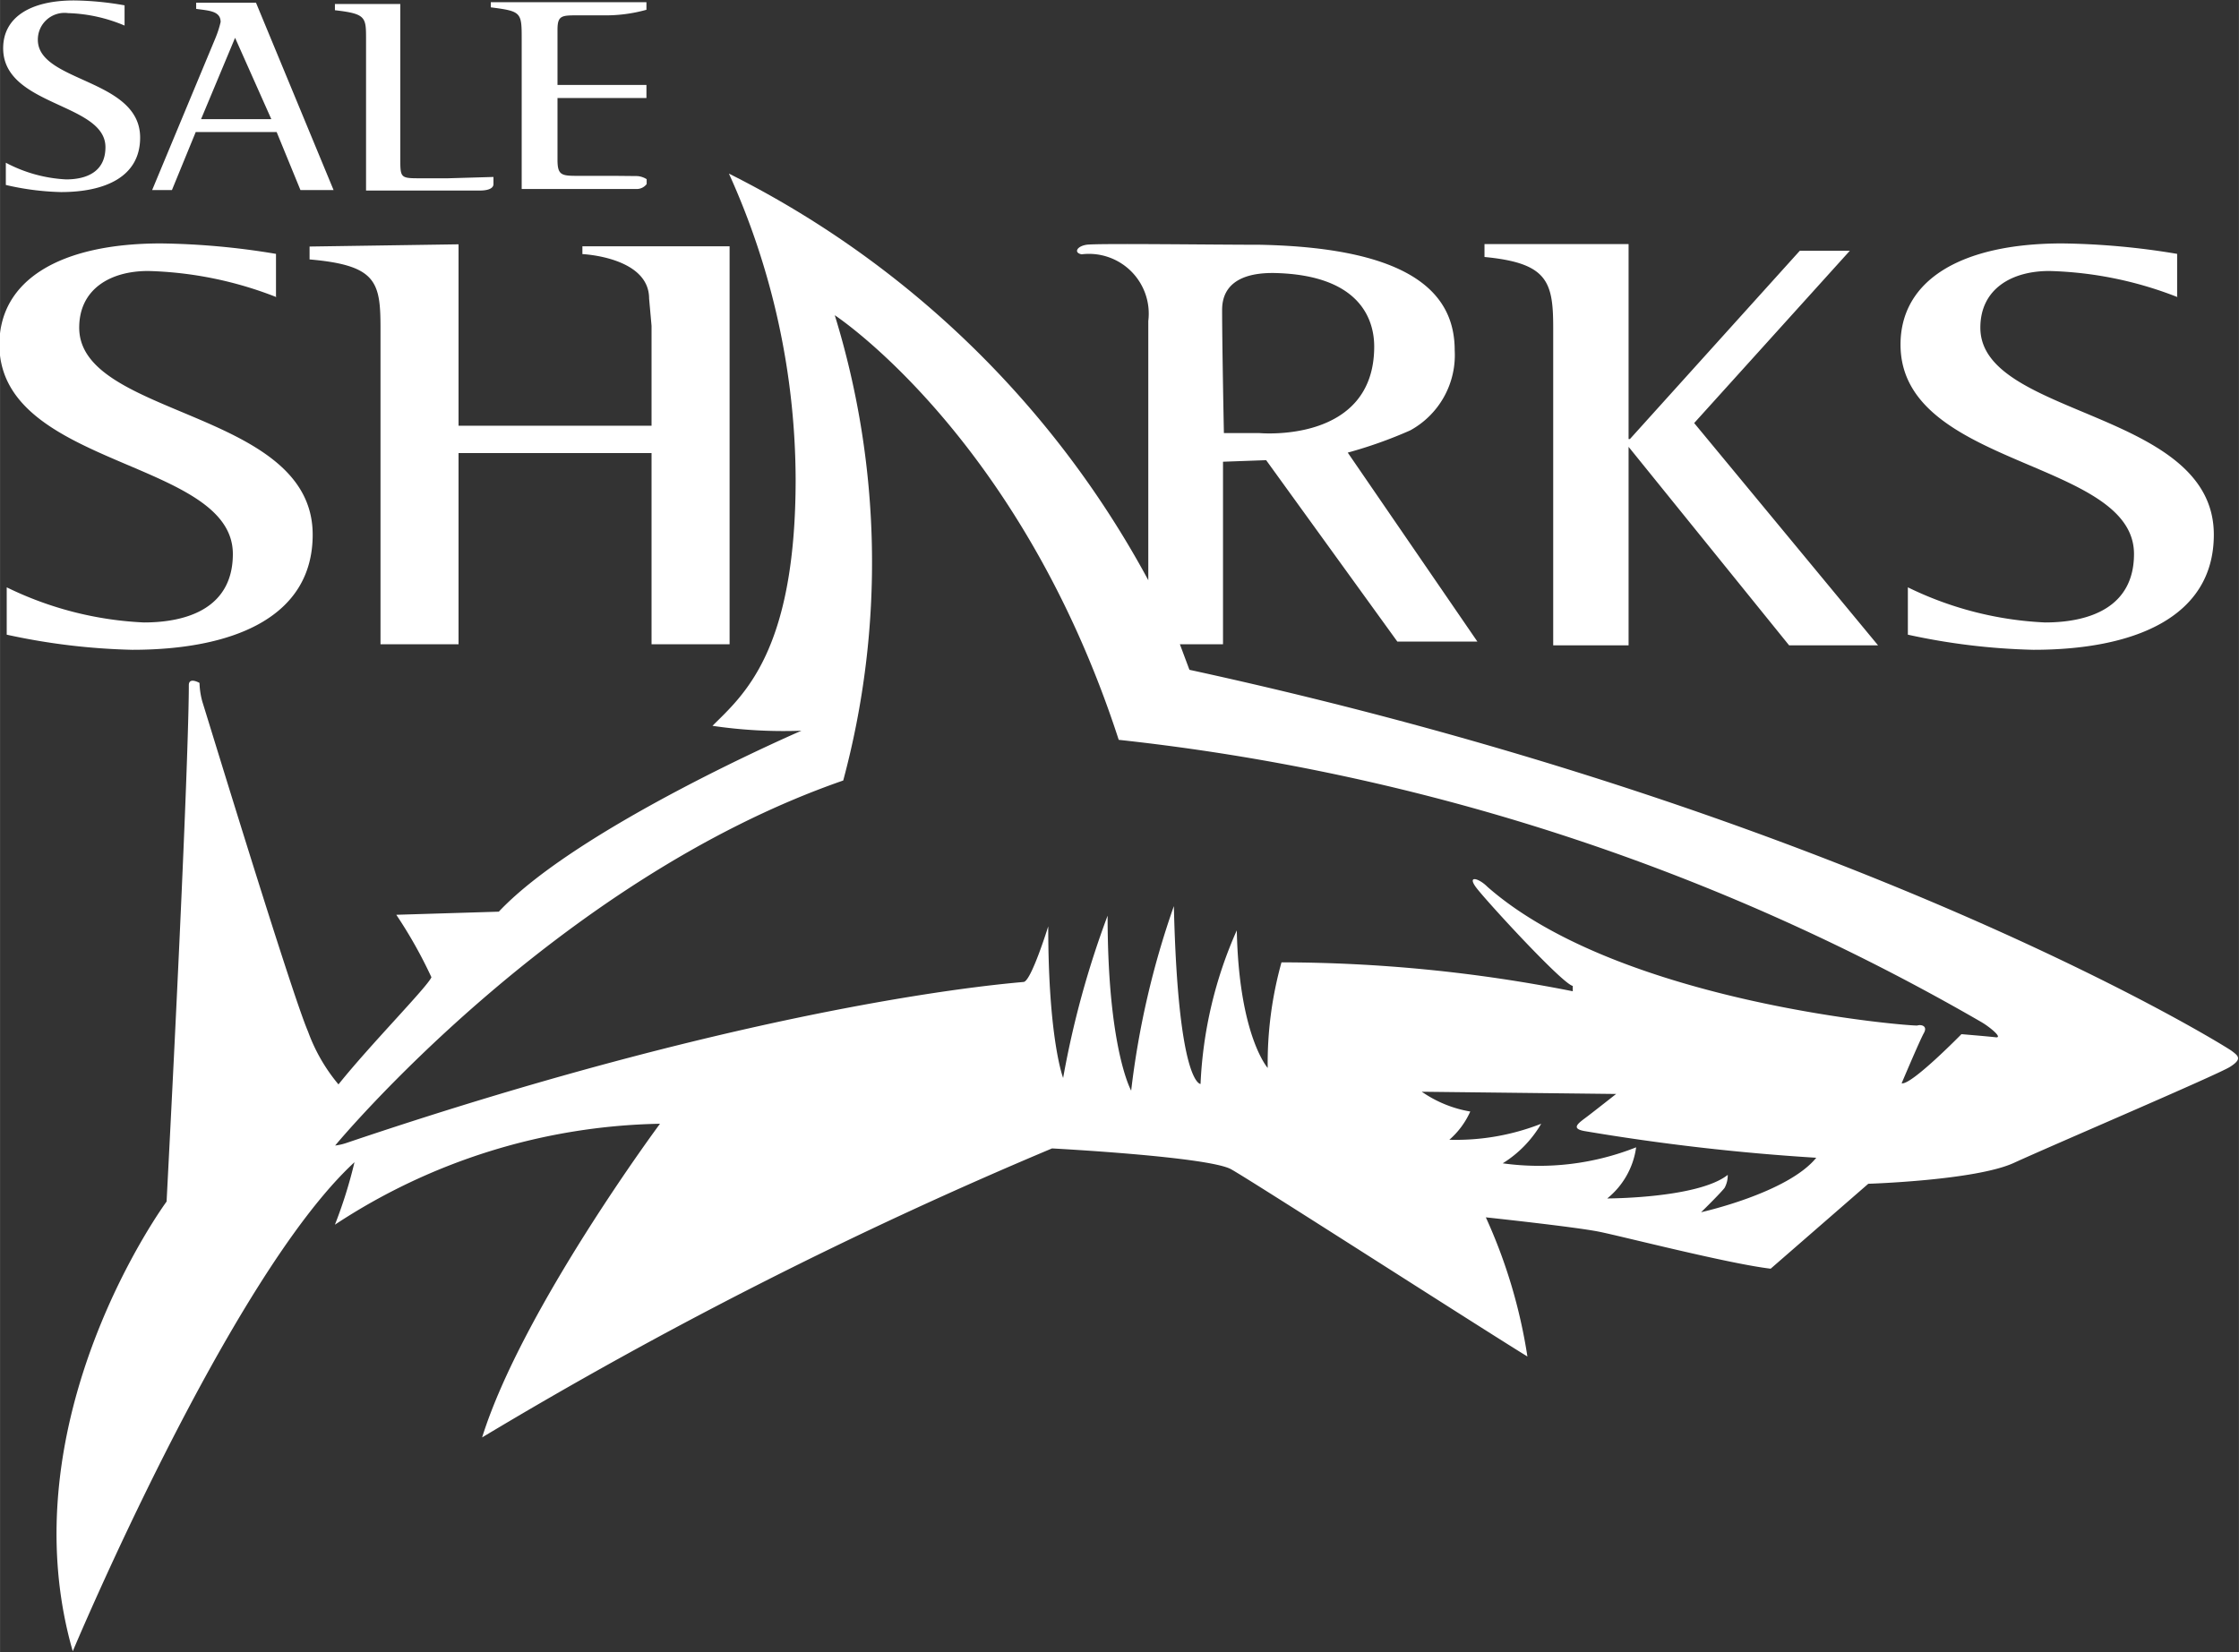
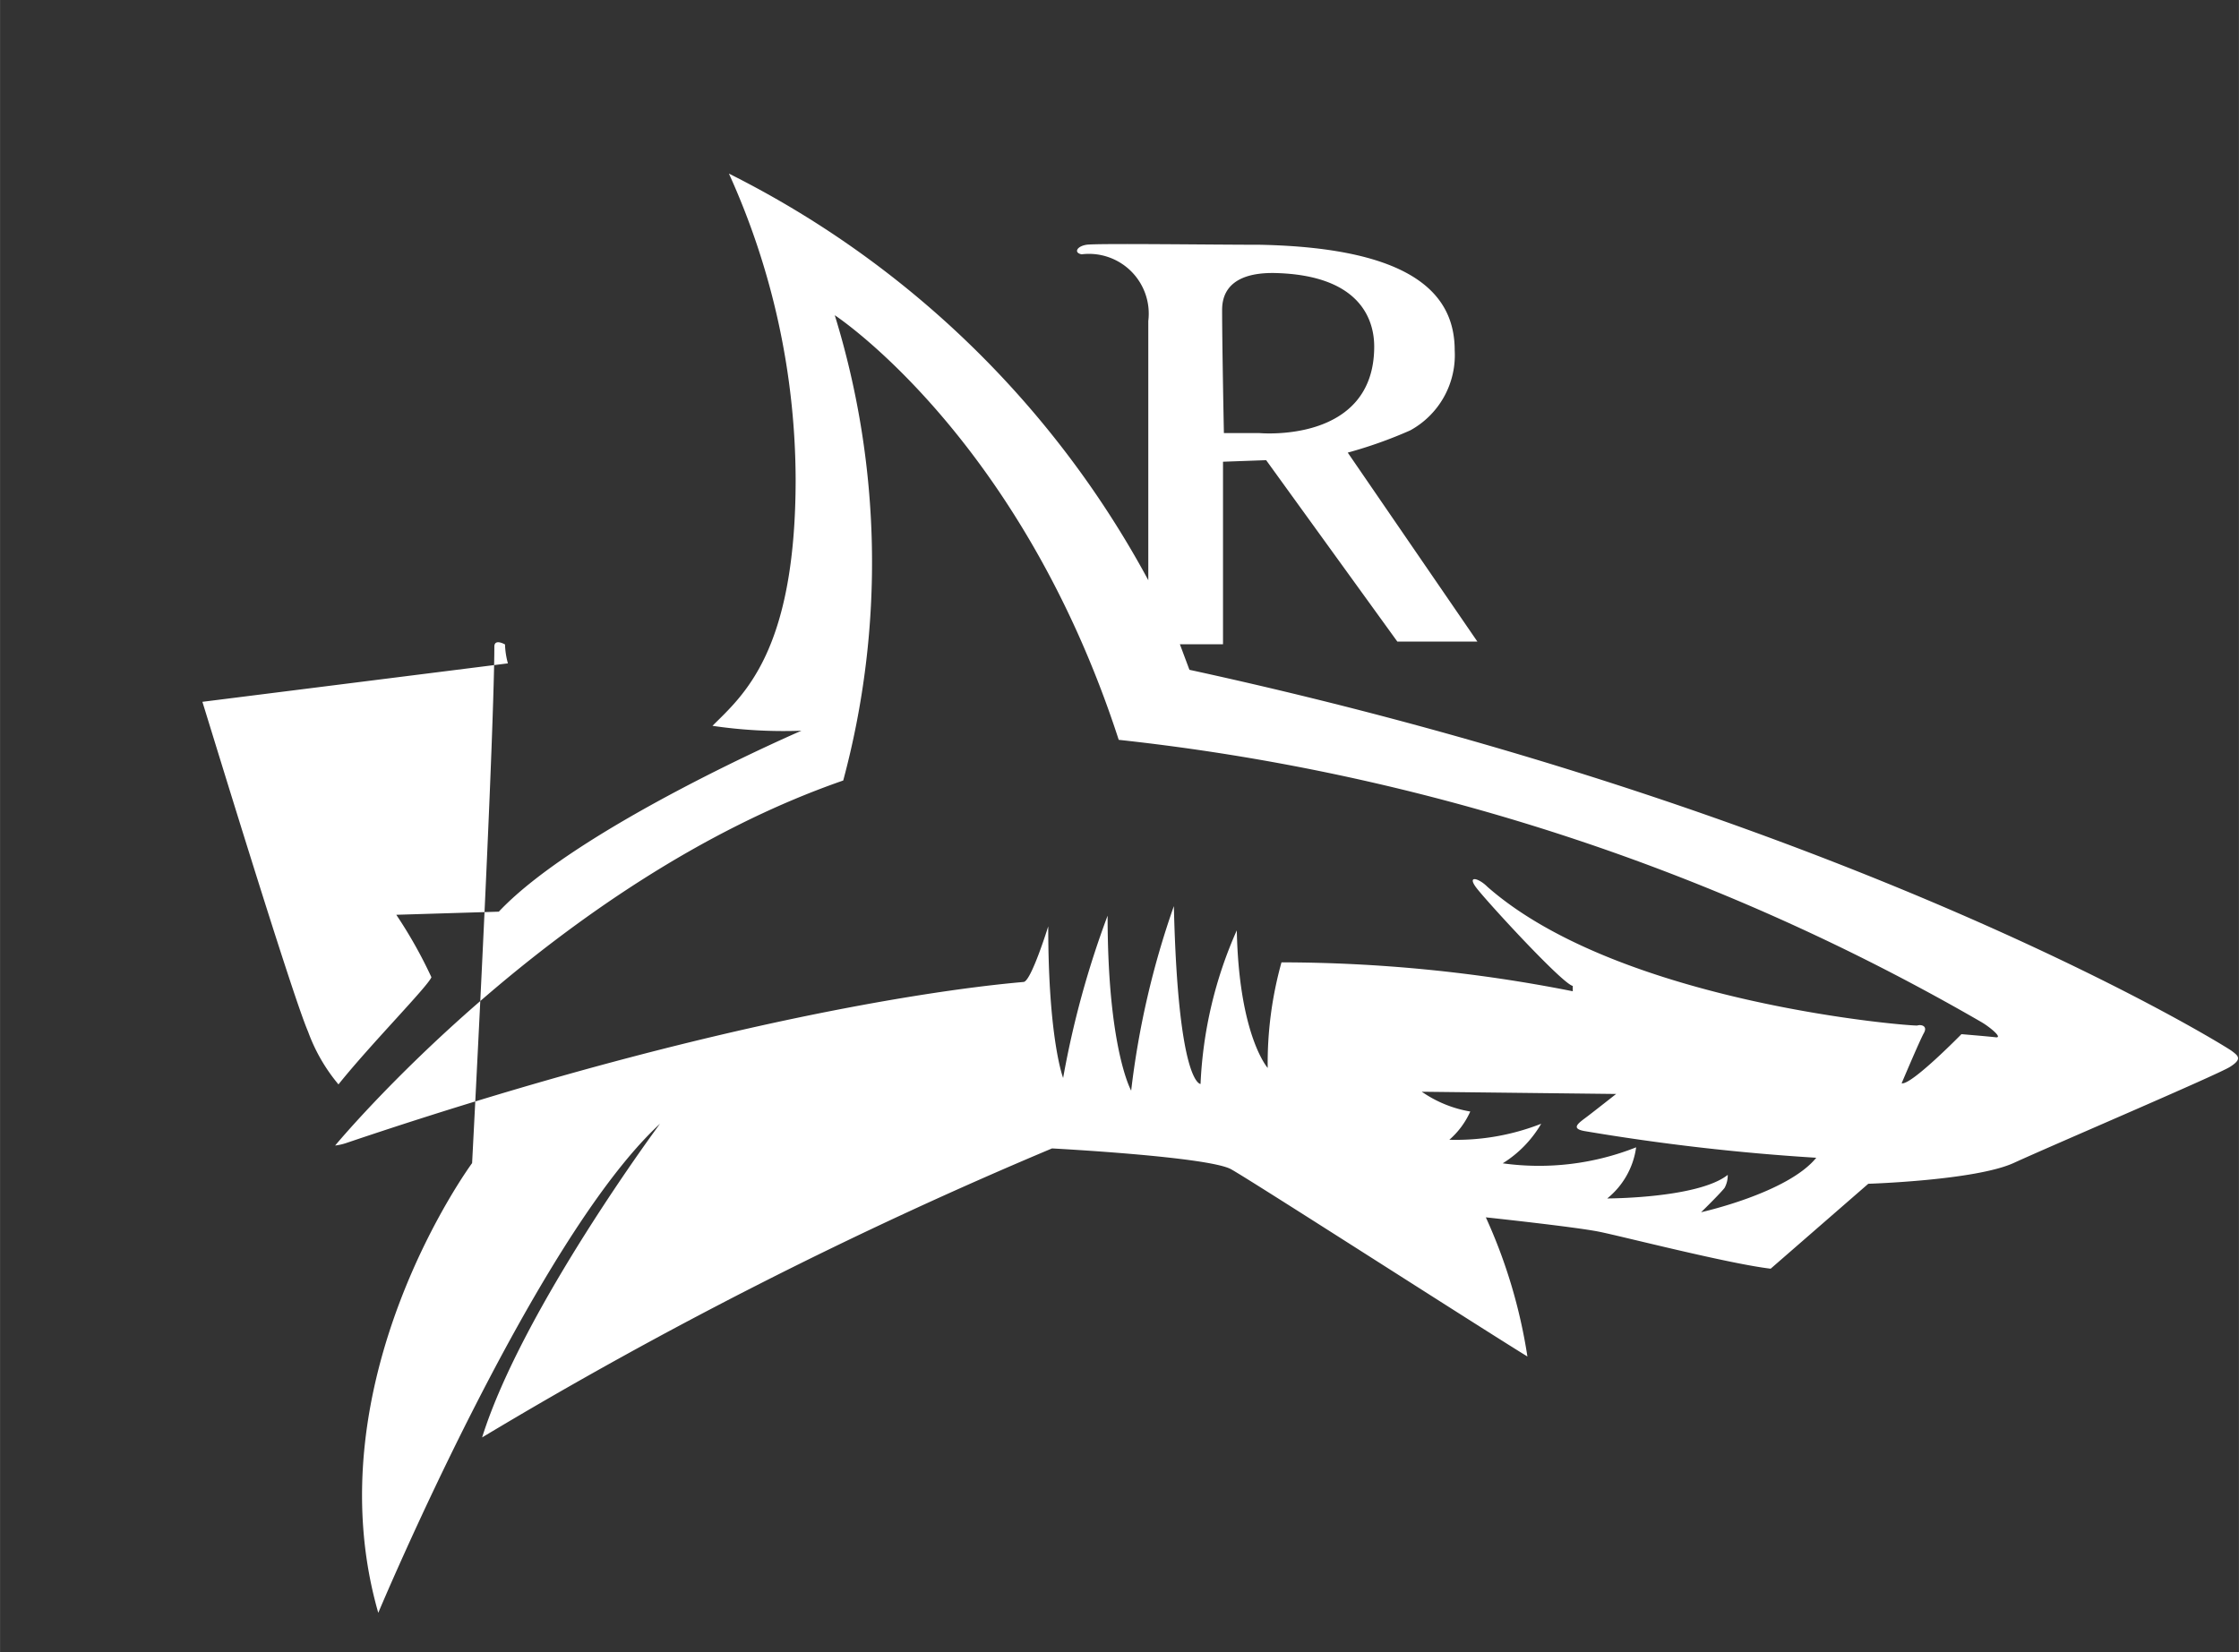
<svg xmlns="http://www.w3.org/2000/svg" data-name="Layer 2" width="35.52mm" height="99.099" viewBox="0 0 100.69 74.33">
  <rect x="0" y="0" width="100.69" height="74.33" fill="#333333" stroke="none" />
-   <path d="M5.6 1.15A7 7 0 0 0 3.06.59a1.2 1.2 0 0 0-1.36 1.2c0 1.92 4.6 1.74 4.6 4.4 0 1.78-1.6 2.45-3.56 2.45a12.05 12.05 0 0 1-2.48-.32v-1a6.47 6.47 0 0 0 2.71.75c.89 0 1.77-.32 1.77-1.45 0-2-4.6-1.83-4.6-4.45C.14.8 1.33.02 3.33.02A13.7 13.7 0 0 1 5.6.24v.92zm6.84 12.22a16.93 16.93 0 0 0-5.78-1.18c-1.71 0-3.1.82-3.1 2.55 0 4.05 10.5 3.68 10.5 9.31 0 3.76-3.65 5.18-8.11 5.18a29.42 29.42 0 0 1-5.65-.68v-2.13A15.62 15.62 0 0 0 6.47 28c2 0 4-.68 4-3.08 0-4.26-10.5-3.87-10.5-9.42 0-2.89 2.71-4.55 7.27-4.55a33.49 33.49 0 0 1 5.17.47v1.95zm85.5 0a16.92 16.92 0 0 0-5.78-1.18c-1.71 0-3.1.82-3.1 2.55 0 4.05 10.5 3.68 10.5 9.31 0 3.76-3.65 5.18-8.11 5.18a29.42 29.42 0 0 1-5.65-.68v-2.13A15.62 15.62 0 0 0 91.97 28c2 0 4-.68 4-3.08 0-4.26-10.5-3.87-10.5-9.42 0-2.89 2.71-4.55 7.27-4.55a33.47 33.47 0 0 1 5.17.47v1.95zM9.68 1.73a4.64 4.64 0 0 0 .24-.74c0-.5-.53-.51-1.1-.59V.12h2.69L15 8.55h-1.49l-1.07-2.61H8.8L7.73 8.55h-.89zm-.64 3.63h3.16L10.57 1.7zm13.15 2.6v.32c0 .32-.63.29-.63.29h-5.1v-6.8c0-1 0-1.15-1.4-1.31V.18H18V7.1c0 .92 0 .92.94.92h1.2zm6.46-.04a.91.91 0 0 1 .43.14v.22a.56.56 0 0 1-.4.22h-5.22V1.79c0-1.24 0-1.28-1.39-1.46V.1h7v.34a6.81 6.81 0 0 1-1.94.25h-1.14c-.73 0-.92 0-.92.65v2.48h4v.59h-4v2.78c0 .7.19.72.92.72h1.63zm.54 5.51c0-1.87-3-2-3-2v-.35h6.62v17.9H29.3v-8.6h-8.68v8.6h-3.51V14.75c0-2.08-.19-2.82-3.19-3.08v-.58l6.7-.1v8.16h8.68v-4.49zm40.66 1.32c0-2.08-.25-2.92-3.09-3.19v-.58h6.48v8.77h.06l7.64-8.47h2.25l-7 7.75 8.27 10h-4l-7.22-8.93v8.93h-3.39V14.75z" fill="#fff" />
-   <path d="M9.1 31.57c.14.43 4 13.1 4.75 14.83a7.88 7.88 0 0 0 1.37 2.38c1.44-1.8 4-4.39 4.18-4.82a20.55 20.55 0 0 0-1.58-2.81l4.61-.14c3.6-3.82 13.61-8.14 13.61-8.14a21.86 21.86 0 0 1-4-.22c1.37-1.37 3.74-3.31 3.74-11.09a33.53 33.53 0 0 0-3-13.75A43.56 43.56 0 0 1 51.64 26.1V14.44a2.69 2.69 0 0 0-3-3c-.36-.07-.22-.36.22-.43s5.69 0 7.78 0c7.13.14 8.78 2.38 8.78 4.75a3.86 3.86 0 0 1-2 3.6 20 20 0 0 1-2.81 1l5.83 8.5h-3.6l-5.9-8.16-1.94.07v8.21h-1.94l.43 1.15c29.81 6.48 46.58 16.92 46.87 17.14s.5.36-.07.72-8 3.53-9.72 4.32-6.55.94-6.55.94l-4.39 3.82c-1.87-.22-6.62-1.44-7.7-1.66s-5.11-.65-5.11-.65a23.72 23.72 0 0 1 1.87 6.26c-2.45-1.51-12.31-7.85-13.32-8.42s-8.06-.94-8.06-.94a200.72 200.72 0 0 0-25.63 13c1.8-5.76 8-14.11 8-14.11a27.44 27.44 0 0 0-14.62 4.54 20.81 20.81 0 0 0 .88-2.81c-5.62 5.18-12.67 22-12.67 22-3-10.44 4.22-20.23 4.22-20.23 1-19.3 1-22.85 1-23.23s.48-.1.48-.1a3.52 3.52 0 0 0 .13.85zm63.58 17.64l-8.74-.1a5.4 5.4 0 0 0 2.18.89 3.67 3.67 0 0 1-.94 1.27 10.49 10.49 0 0 0 4.13-.72 5.16 5.16 0 0 1-1.73 1.78 11.86 11.86 0 0 0 6-.72 3.58 3.58 0 0 1-1.3 2.3s4.08 0 5.42-1.06a1.19 1.19 0 0 1-.14.58c-.14.19-.86.91-1.06 1.1 0 0 3.89-.86 5.18-2.45a99.26 99.26 0 0 1-10.42-1.2c-.67-.12-.24-.38.14-.67s1.28-1 1.28-1zm-57.12 2.21c19.15-6.48 30.14-7.2 30.48-7.25s1.1-2.5 1.1-2.5c0 5.09.67 6.82.67 6.82a41.66 41.66 0 0 1 2-7.3c0 6 1.06 7.87 1.06 7.87a38.46 38.46 0 0 1 1.92-8.3c.19 8.06 1.2 8 1.2 8a19 19 0 0 1 1.63-6.91c.1 4.75 1.39 6.19 1.39 6.19a16.9 16.9 0 0 1 .62-4.75 67.46 67.46 0 0 1 13.1 1.3v-.24c-.48-.1-4-3.94-4.37-4.46s.14-.39.53 0c6 5.28 19.2 6.29 19.34 6.24s.48 0 .29.34-1 2.26-1 2.26c.43.1 2.69-2.21 2.69-2.21s1.2.1 1.54.14-.25-.45-.62-.67a98.69 98.69 0 0 0-38.82-12.71c-4.42-13.63-12.77-19.1-12.77-19.1a37.75 37.75 0 0 1 .38 20.93c-13 4.51-22.85 16.42-22.85 16.42a2.57 2.57 0 0 0 .49-.11zm39.48-31.94h1.58s5.18.5 5.18-3.89c0-1-.43-3.24-4.54-3.31-.65 0-2.3.07-2.3 1.66s.08 5.54.08 5.54z" fill="#fff" />
+   <path d="M9.1 31.57c.14.43 4 13.1 4.75 14.83a7.88 7.88 0 0 0 1.37 2.38c1.44-1.8 4-4.39 4.18-4.82a20.55 20.55 0 0 0-1.58-2.81l4.61-.14c3.6-3.82 13.61-8.14 13.61-8.14a21.86 21.86 0 0 1-4-.22c1.37-1.37 3.74-3.31 3.74-11.09a33.53 33.53 0 0 0-3-13.75A43.56 43.56 0 0 1 51.64 26.1V14.44a2.69 2.69 0 0 0-3-3c-.36-.07-.22-.36.22-.43s5.69 0 7.78 0c7.13.14 8.78 2.38 8.78 4.75a3.86 3.86 0 0 1-2 3.6 20 20 0 0 1-2.81 1l5.83 8.5h-3.6l-5.9-8.16-1.94.07v8.21h-1.94l.43 1.15c29.81 6.48 46.58 16.92 46.87 17.14s.5.36-.07.72-8 3.53-9.72 4.32-6.55.94-6.55.94l-4.39 3.82c-1.87-.22-6.62-1.44-7.7-1.66s-5.11-.65-5.11-.65a23.72 23.72 0 0 1 1.87 6.26c-2.45-1.51-12.31-7.85-13.32-8.42s-8.06-.94-8.06-.94a200.72 200.72 0 0 0-25.63 13c1.8-5.76 8-14.11 8-14.11c-5.62 5.18-12.67 22-12.67 22-3-10.44 4.22-20.23 4.22-20.23 1-19.3 1-22.85 1-23.23s.48-.1.48-.1a3.52 3.52 0 0 0 .13.85zm63.58 17.64l-8.74-.1a5.4 5.4 0 0 0 2.18.89 3.67 3.67 0 0 1-.94 1.27 10.49 10.49 0 0 0 4.13-.72 5.16 5.16 0 0 1-1.73 1.78 11.86 11.86 0 0 0 6-.72 3.58 3.58 0 0 1-1.3 2.3s4.08 0 5.42-1.06a1.19 1.19 0 0 1-.14.58c-.14.19-.86.91-1.06 1.1 0 0 3.89-.86 5.18-2.45a99.26 99.26 0 0 1-10.42-1.2c-.67-.12-.24-.38.14-.67s1.28-1 1.28-1zm-57.12 2.21c19.15-6.48 30.14-7.2 30.48-7.25s1.1-2.5 1.1-2.5c0 5.09.67 6.82.67 6.82a41.66 41.66 0 0 1 2-7.3c0 6 1.06 7.87 1.06 7.87a38.46 38.46 0 0 1 1.92-8.3c.19 8.06 1.2 8 1.2 8a19 19 0 0 1 1.63-6.91c.1 4.75 1.39 6.19 1.39 6.19a16.9 16.9 0 0 1 .62-4.75 67.46 67.46 0 0 1 13.1 1.3v-.24c-.48-.1-4-3.94-4.37-4.46s.14-.39.53 0c6 5.28 19.2 6.29 19.34 6.24s.48 0 .29.34-1 2.26-1 2.26c.43.1 2.69-2.21 2.69-2.21s1.2.1 1.54.14-.25-.45-.62-.67a98.69 98.69 0 0 0-38.82-12.71c-4.42-13.63-12.77-19.1-12.77-19.1a37.75 37.75 0 0 1 .38 20.93c-13 4.51-22.85 16.42-22.85 16.42a2.57 2.57 0 0 0 .49-.11zm39.48-31.94h1.58s5.18.5 5.18-3.89c0-1-.43-3.24-4.54-3.31-.65 0-2.3.07-2.3 1.66s.08 5.54.08 5.54z" fill="#fff" />
</svg>